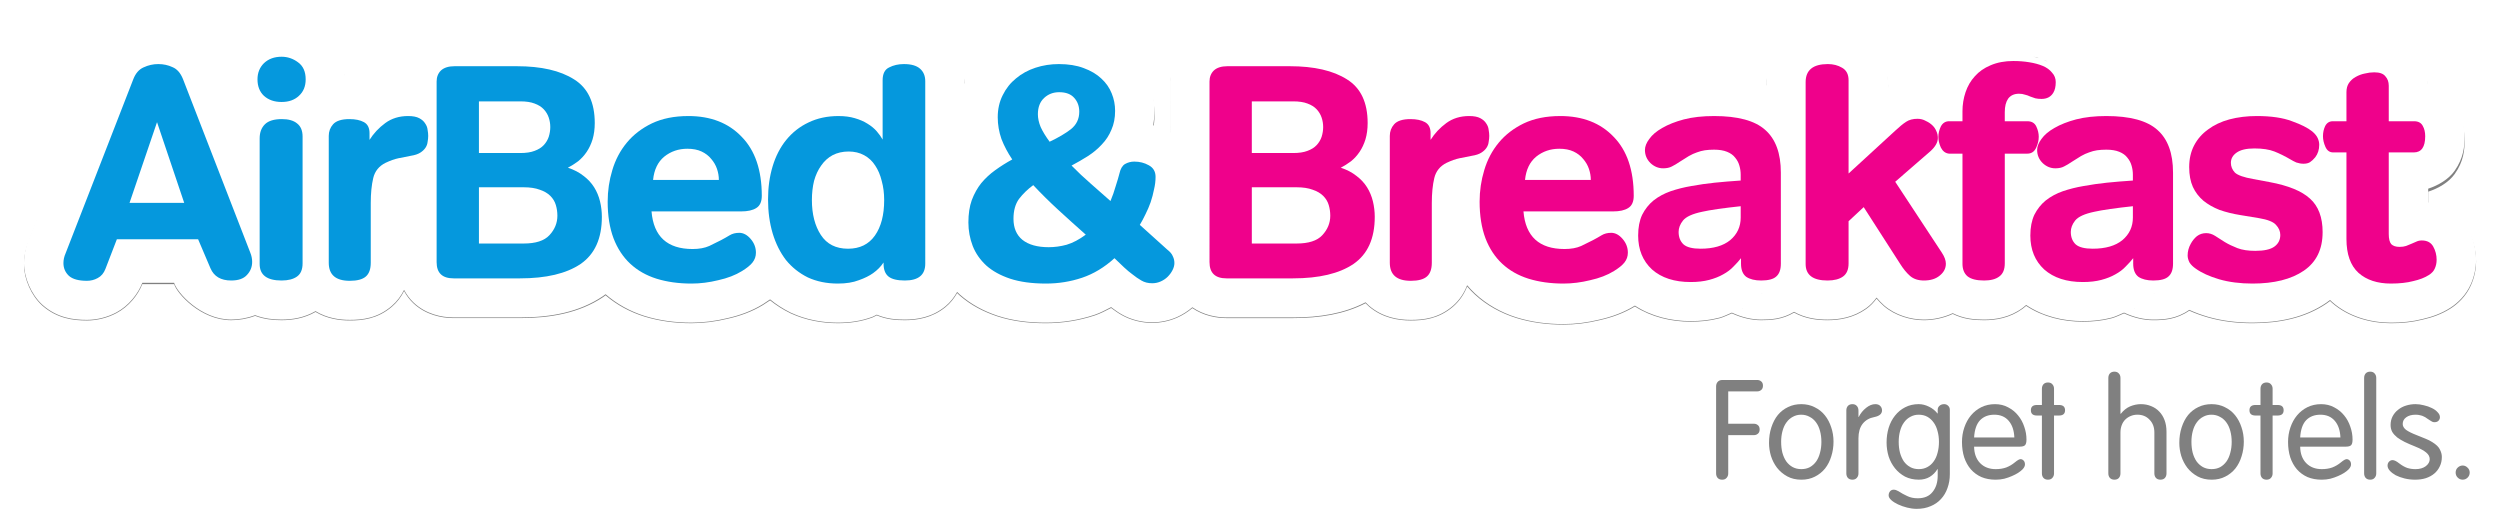
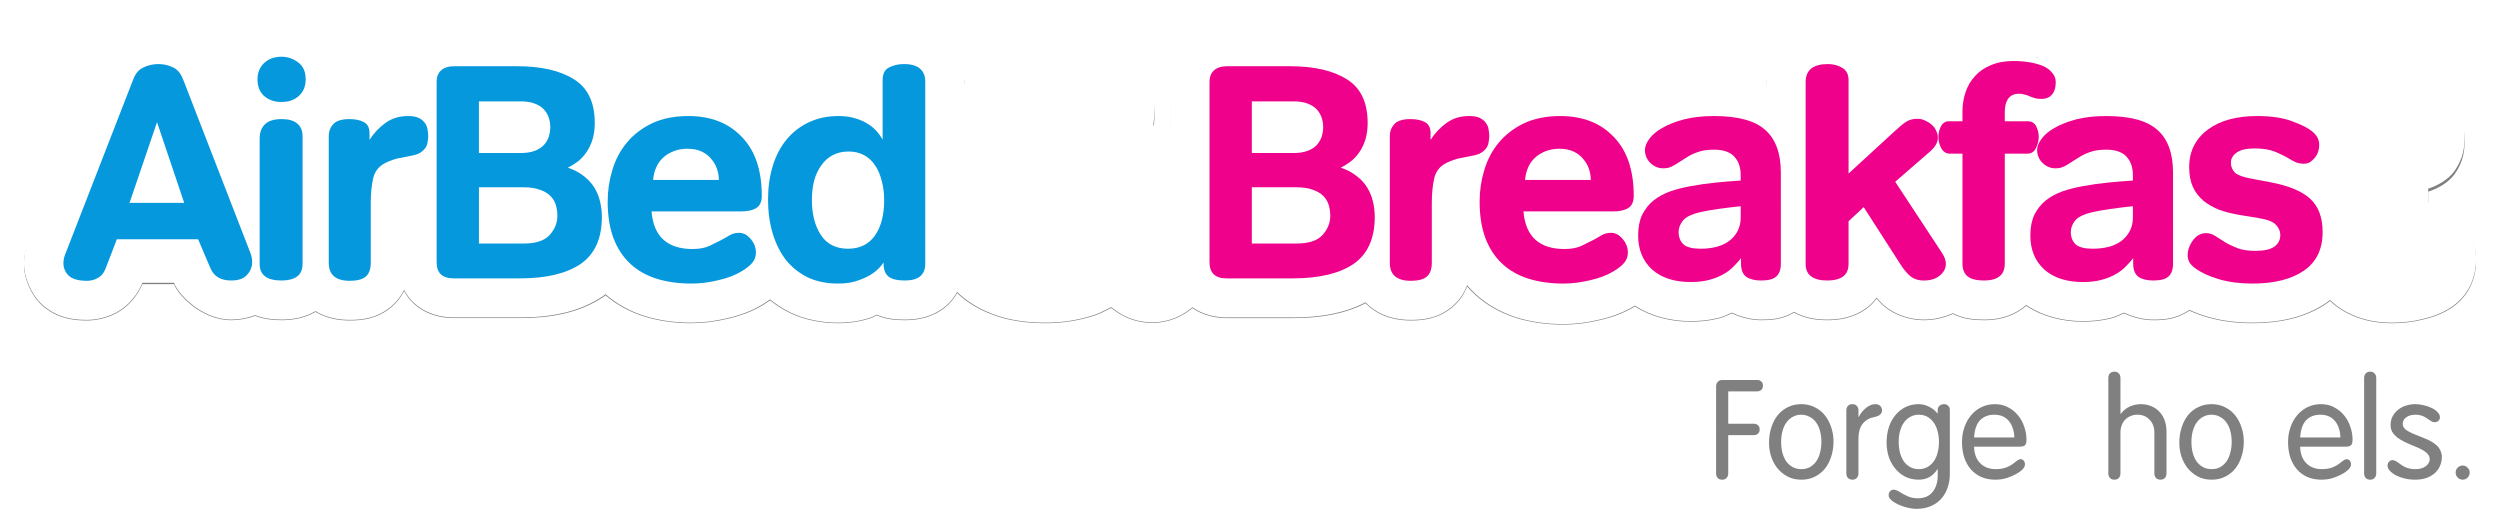
<svg xmlns="http://www.w3.org/2000/svg" xmlns:ns1="http://sodipodi.sourceforge.net/DTD/sodipodi-0.dtd" xmlns:ns2="http://www.inkscape.org/namespaces/inkscape" version="1.1" id="svg1" width="1008.932" height="205.332" viewBox="0 0 1008.932 205.332" ns1:docname="AirBed &amp; Breakfast (2008) (No TM).svg" ns2:version="1.3.2 (091e20e, 2023-11-25, custom)">
  <defs id="defs1">
    <filter ns2:collect="always" style="color-interpolation-filters:sRGB" id="filter67" x="-0.01" y="-0.079" width="1.02" height="1.158">
      <feGaussianBlur ns2:collect="always" stdDeviation="2.172" id="feGaussianBlur67" />
    </filter>
  </defs>
  <ns1:namedview id="namedview1" pagecolor="#ffffff" bordercolor="#000000" borderopacity="0.25" ns2:showpageshadow="2" ns2:pageopacity="0.0" ns2:pagecheckerboard="0" ns2:deskcolor="#d1d1d1" ns2:zoom="0.66505954" ns2:cx="504.46611" ns2:cy="101.49467" ns2:window-width="1366" ns2:window-height="705" ns2:window-x="-8" ns2:window-y="-8" ns2:window-maximized="1" ns2:current-layer="svg1" />
  <g ns2:label="Image" id="g1" transform="matrix(1.857,0,0,1.871,1.508,-19.46)" style="stroke-width:0.537">
    <g id="g17" transform="matrix(1,0,0,0.982,0,1.277)" style="stroke:#ffffff;stroke-width:9.203">
      <g id="g65" style="stroke-width:9.203">
        <path id="path33-5" style="color:#000000;-inkscape-font-specification:Tondo;display:inline;fill:#808080;stroke:none;stroke-width:9.121;-inkscape-stroke:none;paint-order:stroke fill markers;filter:url(#filter67)" d="m 60.382,13.179 c -3.282,0 -7.123,1.251 -9.75,3.715 l -0.072,0.066 -0.07,0.07 c -1.727,1.697 -2.936,4.039 -3.52,6.402 l -0.035,-0.092 -0.021,-0.055 C 44.202,16.625 38.482,14.201 33.289,14.156 27.869,14.109 21.998,18.646 20.126,23.493 l 0.014,-0.039 L 5.441,60.98 5.588,60.63 C 4.854,62.278 4.4,64.184 4.4,66.116 c 0,3.121 1.564,6.732 3.895,8.895 l 0.094,0.088 0.098,0.086 c 3.163,2.762 6.657,3.184 9.59,3.184 2.16,0 4.472,-0.574 6.428,-1.627 2.667,-1.416 4.687,-3.989 5.611,-6.369 h 6.914 c 0.581,2.038 5.776,7.928 12.393,7.928 1.578,0 3.417,-0.271 5.211,-0.951 1.999,0.769 3.97,0.951 5.75,0.951 2.284,0 4.899,-0.386 7.377,-1.814 2.491,1.499 5.174,1.879 7.439,1.879 2.723,0 6.024,-0.33 9.139,-3.008 1.184,-1.018 2.047,-2.216 2.664,-3.463 0.52,0.964 1.18,1.892 2.045,2.711 2.672,2.53 6.114,3.232 8.723,3.232 h 14.43 c 6.741,0 12.875,-1.14 17.986,-4.561 l 0.035,-0.023 0.035,-0.023 c 0.184,-0.126 0.357,-0.264 0.535,-0.396 2.445,2.121 5.357,3.698 8.449,4.67 l 0.023,0.006 0.023,0.008 c 3.23,0.995 6.64,1.443 10.152,1.443 2.63,0 5.262,-0.341 7.844,-0.969 2.723,-0.608 5.336,-1.558 7.713,-3.018 0.527,-0.324 1.042,-0.666 1.553,-1.031 1.348,1.094 2.818,2.041 4.377,2.807 l 0.109,0.055 0.109,0.049 c 3.169,1.448 6.653,2.107 10.129,2.107 2.531,0 5.063,-0.33 7.566,-1.273 0.309,-0.11 0.586,-0.327 0.891,-0.447 2.176,0.929 4.25,1.061 6.109,1.061 2.668,0 5.916,-0.488 8.814,-2.861 1.061,-0.868 1.901,-1.946 2.547,-3.104 0.16,0.156 0.318,0.316 0.482,0.467 l 0.057,0.051 0.057,0.053 c 2.372,2.097 5.173,3.556 8.143,4.549 l 0.025,0.01 0.027,0.006 c 3.301,1.081 6.782,1.49 10.498,1.49 3.62,0 7.208,-0.567 10.611,-1.701 1.247,-0.416 2.397,-1.051 3.566,-1.645 0.712,0.528 1.418,1.059 2.211,1.51 2.101,1.222 4.539,1.768 6.701,1.768 1.815,0 3.753,-0.389 5.475,-1.17 1.125,-0.51 2.246,-1.205 3.268,-2.074 2.424,1.675 5.214,2.189 7.414,2.189 h 14.432 c 5.803,0 11.154,-0.848 15.791,-3.266 0.249,0.264 0.509,0.519 0.789,0.758 2.898,2.471 6.283,3.035 9.045,3.035 2.723,0 6.026,-0.33 9.141,-3.008 1.5,-1.289 2.485,-2.865 3.104,-4.467 0.538,0.63 1.111,1.233 1.723,1.799 2.546,2.358 5.66,4.085 8.975,5.127 l 0.023,0.006 0.023,0.008 c 3.23,0.995 6.64,1.443 10.152,1.443 2.63,0 5.262,-0.341 7.844,-0.969 2.723,-0.608 5.336,-1.558 7.713,-3.018 0.002,-0.001 0.004,-0.003 0.006,-0.004 3.577,2.328 7.908,3.348 12.115,3.348 2.11,0 4.188,-0.204 6.258,-0.752 0.926,-0.245 1.8,-0.716 2.699,-1.078 2.156,1.001 4.361,1.5 6.346,1.5 2.098,0 4.599,-0.117 7.17,-1.666 2.514,1.386 5.045,1.666 7.279,1.666 2.594,0 5.618,-0.494 8.379,-2.453 0.903,-0.64 1.642,-1.433 2.273,-2.289 0.499,0.562 0.995,1.125 1.594,1.645 2.512,2.178 5.912,3.098 8.697,3.098 1.968,0 4.194,-0.413 6.262,-1.379 2.378,1.191 4.733,1.379 6.811,1.379 2.556,0 5.585,-0.472 8.375,-2.516 0.273,-0.198 0.528,-0.411 0.775,-0.633 3.614,2.421 8.029,3.479 12.314,3.479 2.11,0 4.188,-0.204 6.258,-0.752 0.926,-0.245 1.8,-0.716 2.699,-1.078 2.156,1.001 4.361,1.5 6.346,1.5 2.277,0 5.03,-0.139 7.83,-2.096 1.294,0.591 2.641,1.073 4.039,1.482 l 0.023,0.008 0.023,0.006 c 3.07,0.88 6.299,1.26 9.65,1.26 5.842,0 11.383,-1.129 16.006,-4.256 0.295,-0.199 0.579,-0.41 0.859,-0.629 0.118,0.114 0.231,0.231 0.354,0.342 l 0.045,0.041 0.045,0.039 c 3.535,3.117 8.304,4.463 12.773,4.463 2.367,0 4.63,-0.212 6.881,-0.783 2.052,-0.468 4.083,-1.175 6.029,-2.414 1.661,-1.053 3.441,-2.768 4.471,-5.111 0.771,-1.716 1.131,-3.563 1.131,-5.26 0,-2.354 -0.64,-4.822 -1.801,-6.896 -1.628,-2.908 -5.42,-4.963 -8.604,-5.469 v -2.965 c 2.206,-0.715 4.452,-2.036 5.754,-3.869 1.95,-2.744 2.166,-5.3 2.166,-7.445 0,-1.963 -0.441,-4.212 -1.617,-6.293 -1.251,-2.219 -3.844,-3.903 -6.332,-4.746 -0.037,-2.355 -0.971,-5.228 -2.814,-7.332 -2.632,-3.06 -6.39,-3.836 -8.887,-3.836 -1.351,0 -2.663,0.192 -3.922,0.484 -1.514,0.316 -2.971,0.861 -4.273,1.582 -1.759,0.955 -3.289,2.35 -4.359,3.869 l -0.043,0.062 -0.041,0.061 c -1.121,1.653 -1.662,3.484 -1.855,5.172 -0.114,-0.042 -0.221,-0.086 -0.336,-0.127 -3.379,-1.273 -6.882,-1.674 -10.689,-1.674 -2.803,0 -5.552,0.317 -8.195,1.014 l -0.027,0.008 -0.025,0.006 c -2.656,0.718 -5.211,1.881 -7.453,3.535 -0.157,0.113 -0.309,0.234 -0.463,0.352 -4.624,-3.935 -10.398,-4.912 -16.545,-4.912 -0.838,0 -1.661,0.025 -2.475,0.07 -0.257,-2.309 -1.339,-4.769 -2.885,-6.506 -1.45,-1.685 -3.287,-2.961 -5.123,-3.721 -1.613,-0.667 -3.249,-1.08 -4.908,-1.342 -1.577,-0.256 -3.178,-0.373 -4.797,-0.373 -2.813,0 -5.67,0.473 -8.348,1.613 -2.394,0.997 -4.664,2.529 -6.449,4.523 -1.688,1.846 -2.964,4.051 -3.744,6.352 -0.024,0.069 -0.037,0.141 -0.059,0.211 -0.764,-0.152 -1.526,-0.234 -2.26,-0.234 -2.016,0 -4.305,0.564 -6.391,1.697 V 26.679 c 0,-3.285 -2.184,-7.961 -5.666,-9.963 -2.283,-1.322 -4.956,-1.955 -7.408,-1.955 -2.783,0 -6.089,0.487 -9.062,2.881 -2.974,2.394 -4.348,6.422 -4.348,9.432 v 0.684 c -3.469,-1.371 -7.31,-1.785 -11.309,-1.785 -3.068,0 -5.968,0.284 -8.752,1 l -0.025,0.006 -0.025,0.006 c -2.396,0.632 -4.654,1.485 -6.764,2.693 -0.81,0.457 -1.607,0.978 -2.371,1.57 -4.139,-3.462 -8.807,-5.246 -15.586,-5.275 -6.694,-0.029 -10.979,2.392 -11.42,2.65 -0.598,-0.471 -1.211,-0.866 -1.807,-1.182 -2.441,-1.291 -4.585,-1.469 -6.484,-1.469 -2.415,0 -4.864,0.705 -7.17,1.74 -1.924,-0.717 -3.828,-1.082 -5.582,-1.082 -0.855,0 -1.794,0.061 -2.766,0.209 -1.422,-3.022 -3.582,-5.687 -6.463,-7.471 -4.914,-3.082 -10.7,-4.146 -17.002,-4.146 h -13.558 c -2.678,-1e-6 -6.12,0.726 -8.807,3.189 l -0.109,0.1 -0.104,0.102 c -2.215,2.176 -3.451,5.577 -3.451,8.33 v 11 c -0.152,-0.097 -0.302,-0.195 -0.457,-0.279 -1.006,-0.555 -2.096,-0.956 -3.205,-1.262 0.167,-1.045 0.299,-2.094 0.299,-3.127 0,-2.331 -0.46,-4.704 -1.357,-6.887 -0.96,-2.377 -2.513,-4.549 -4.398,-6.258 -1.962,-1.818 -4.26,-3.094 -6.646,-3.969 -2.714,-1.013 -5.539,-1.4 -8.391,-1.4 -2.648,0 -5.299,0.399 -7.814,1.223 -2.53,0.829 -4.936,2.124 -7,3.834 -2.146,1.736 -3.89,3.954 -5.092,6.371 -0.205,0.405 -0.387,0.82 -0.559,1.238 v -0.551 c 0,-2.978 -1.438,-6.76 -4.041,-9.018 -2.95,-2.558 -6.374,-3.098 -9.166,-3.098 -2.312,0 -4.787,0.512 -7.02,1.621 -3.857,1.881 -5.901,6.516 -6.107,9.74 -0.367,-0.016 -0.737,-0.15 -1.104,-0.15 -3.515,0 -7.051,0.705 -10.238,2.227 -2.071,0.974 -3.982,2.279 -5.658,3.822 -4.453,-4.179 -9.359,-6.329 -16.816,-6.361 -7.06,-0.03 -11.59,2.74 -11.59,2.74 l -0.031,0.014 c -0.404,0.195 -0.804,0.401 -1.197,0.615 -1.323,-3.908 -3.785,-7.456 -7.346,-9.66 -4.914,-3.082 -10.7,-4.146 -17.002,-4.146 H 97.97 c -2.678,-10e-7 -6.12,0.726 -8.807,3.189 l -0.109,0.1 -0.104,0.102 c -2.017,1.982 -3.211,4.975 -3.41,7.574 -1.638,0.282 -3.265,0.824 -4.826,1.525 -1.924,-0.717 -3.828,-1.082 -5.582,-1.082 -0.304,0 -0.623,0.013 -0.945,0.027 9.9e-4,-0.058 0.008,-0.118 0.008,-0.176 0,-3.494 -1.785,-8.024 -5.182,-10.471 -2.394,-1.741 -5.586,-2.832 -8.631,-2.832 z m 380.717,8.377 1.152,0.334 c -0.136,-0.05 -0.237,-0.019 -0.371,-0.062 -0.265,-0.075 -0.516,-0.213 -0.781,-0.271 z m 2.27,0.789 c 0.008,0.002 0.005,6.7e-5 0.014,0.002 l 0.408,0.111 0.426,0.184 c -0.271,-0.133 -0.568,-0.182 -0.848,-0.297 z m -204.291,2.562 0.15,0.172 c -0.031,-0.036 -0.072,-0.057 -0.104,-0.092 -0.02,-0.023 -0.026,-0.057 -0.047,-0.08 z m -51.711,1.863 0.096,0.027 c -0.017,-0.005 -0.034,-0.003 -0.051,-0.008 -0.015,-0.004 -0.03,-0.015 -0.045,-0.02 z m 177.873,7.48 c -0.064,0.021 -0.11,0.058 -0.174,0.08 -0.062,0.023 -0.132,0.026 -0.193,0.049 z m 17.627,3.721 0.154,0.193 v 0.033 c -0.002,-0.002 -0.004,-0.004 -0.006,-0.006 -0.055,-0.068 -0.092,-0.154 -0.148,-0.221 z m -222.648,0.141 0.215,0.254 c -0.029,-0.036 -0.07,-0.06 -0.1,-0.096 -0.042,-0.049 -0.072,-0.11 -0.115,-0.158 z m 221.941,34.525 -0.221,0.225 c 0.06,-0.059 0.107,-0.125 0.166,-0.184 0.016,-0.017 0.038,-0.024 0.055,-0.041 z m 85.232,0 -0.221,0.225 c 0.06,-0.059 0.107,-0.125 0.166,-0.184 0.016,-0.017 0.038,-0.024 0.055,-0.041 z M 239.808,75.027 c 0.052,0.042 0.114,0.072 0.166,0.113 0.07,0.051 0.126,0.113 0.197,0.164 z m 138.148,0.82 -0.164,0.092 c 0.026,-0.014 0.048,-0.042 0.074,-0.057 0.029,-0.016 0.061,-0.019 0.09,-0.035 z m 85.232,0 -0.164,0.092 c 0.026,-0.014 0.048,-0.042 0.074,-0.057 0.029,-0.016 0.061,-0.019 0.09,-0.035 z" ns1:nodetypes="cccccccsccccscccscccscscsscssscccccccscsccccsccsscccccccssccsscsscssscscccscscsscscsscsscsccsscsccccssccccscccssccsscccsccccsccscccccsccscsccscscscssscscccccscsscsccsscccscccscccsscccscsccsccsccccsscccccscscsccccccccccccccccccccccccccccccccccccccccccccccccccccccsccccsc" transform="translate(0,1.323)" />
        <path id="path33" style="color:#000000;-inkscape-font-specification:Tondo;fill:#ffffff;stroke:none;stroke-width:9.203;-inkscape-stroke:none;paint-order:stroke fill markers" d="m 60.383,13.179 c -3.282,0 -7.123,1.273 -9.75,3.782 l -0.072,0.068 -0.07,0.072 c -1.727,1.728 -2.936,4.112 -3.52,6.519 l -0.035,-0.093 -0.021,-0.056 c -2.712,-6.783 -8.432,-9.251 -13.625,-9.297 -5.42,-0.048 -11.291,4.572 -13.162,9.508 l 0.014,-0.04 -14.699,38.207 0.146,-0.356 c -0.734,1.678 -1.188,3.619 -1.188,5.586 0,3.178 1.564,6.854 3.895,9.056 l 0.094,0.089 0.098,0.087 c 3.163,2.812 6.657,3.241 9.59,3.241 2.16,0 4.472,-0.585 6.428,-1.657 2.667,-1.442 4.687,-4.061 5.611,-6.485 H 37.029 c 0.581,2.075 5.776,8.072 12.393,8.072 1.578,0 3.417,-0.276 5.211,-0.968 1.999,0.783 3.97,0.968 5.75,0.968 2.284,0 4.899,-0.393 7.377,-1.847 2.491,1.526 5.174,1.913 7.439,1.913 2.723,0 6.024,-0.336 9.139,-3.062 1.184,-1.037 2.047,-2.256 2.664,-3.526 0.52,0.982 1.18,1.926 2.045,2.76 2.672,2.576 6.114,3.291 8.723,3.291 h 14.43 c 6.741,0 12.875,-1.161 17.986,-4.643 l 0.035,-0.024 0.035,-0.024 c 0.184,-0.128 0.357,-0.269 0.535,-0.404 2.445,2.16 5.357,3.765 8.449,4.755 l 0.023,0.006 0.023,0.008 c 3.23,1.014 6.64,1.47 10.152,1.47 2.63,0 5.262,-0.347 7.844,-0.986 2.723,-0.619 5.336,-1.586 7.713,-3.072 0.527,-0.33 1.042,-0.679 1.553,-1.05 1.348,1.114 2.818,2.078 4.377,2.858 l 0.109,0.056 0.109,0.05 c 3.169,1.475 6.653,2.146 10.129,2.146 2.531,0 5.063,-0.336 7.566,-1.297 0.309,-0.112 0.586,-0.333 0.891,-0.455 2.176,0.946 4.25,1.08 6.109,1.08 2.668,0 5.916,-0.497 8.814,-2.913 1.061,-0.884 1.901,-1.982 2.547,-3.16 0.16,0.159 0.318,0.322 0.482,0.475 l 0.057,0.052 0.057,0.054 c 2.372,2.135 5.173,3.62 8.143,4.631 l 0.025,0.01 0.027,0.006 c 3.301,1.101 6.782,1.517 10.498,1.517 3.62,0 7.208,-0.577 10.611,-1.732 1.247,-0.423 2.397,-1.07 3.566,-1.674 0.712,0.538 1.418,1.078 2.211,1.537 2.101,1.244 4.539,1.8 6.701,1.8 1.815,0 3.753,-0.396 5.475,-1.191 1.125,-0.52 2.246,-1.227 3.268,-2.112 2.424,1.706 5.214,2.229 7.414,2.229 h 14.432 c 5.803,0 11.154,-0.864 15.791,-3.325 0.249,0.268 0.509,0.528 0.789,0.772 2.898,2.516 6.283,3.09 9.045,3.09 2.723,0 6.026,-0.336 9.141,-3.062 1.5,-1.313 2.485,-2.917 3.104,-4.548 0.538,0.641 1.111,1.255 1.723,1.832 2.546,2.401 5.66,4.159 8.975,5.22 l 0.023,0.006 0.023,0.008 c 3.23,1.014 6.64,1.47 10.152,1.47 2.63,0 5.262,-0.347 7.844,-0.986 2.723,-0.619 5.336,-1.586 7.713,-3.072 0.002,-0.001 0.004,-0.003 0.006,-0.004 3.577,2.37 7.908,3.408 12.115,3.408 2.11,0 4.188,-0.208 6.258,-0.766 0.926,-0.25 1.8,-0.729 2.699,-1.098 2.156,1.019 4.361,1.527 6.346,1.527 2.098,0 4.599,-0.12 7.17,-1.696 2.514,1.411 5.045,1.696 7.279,1.696 2.594,0 5.618,-0.503 8.379,-2.498 0.903,-0.652 1.642,-1.459 2.273,-2.331 0.499,0.572 0.995,1.146 1.594,1.674 2.512,2.217 5.912,3.154 8.697,3.154 1.968,0 4.194,-0.421 6.262,-1.404 2.378,1.213 4.733,1.404 6.811,1.404 2.556,0 5.585,-0.48 8.375,-2.561 0.273,-0.201 0.528,-0.419 0.775,-0.644 3.614,2.465 8.029,3.542 12.314,3.542 2.11,0 4.188,-0.208 6.258,-0.766 0.926,-0.25 1.8,-0.729 2.699,-1.098 2.156,1.019 4.361,1.527 6.346,1.527 2.277,0 5.03,-0.141 7.83,-2.134 1.294,0.602 2.641,1.093 4.039,1.509 l 0.023,0.008 0.023,0.006 c 3.07,0.896 6.299,1.283 9.65,1.283 5.842,0 11.383,-1.149 16.006,-4.333 0.295,-0.203 0.579,-0.417 0.859,-0.64 0.118,0.116 0.231,0.235 0.354,0.348 l 0.045,0.042 0.045,0.04 c 3.535,3.173 8.304,4.544 12.773,4.544 2.367,0 4.63,-0.215 6.881,-0.797 2.052,-0.477 4.083,-1.196 6.029,-2.458 1.661,-1.072 3.441,-2.818 4.471,-5.204 0.771,-1.747 1.131,-3.627 1.131,-5.355 0,-2.397 -0.64,-4.91 -1.801,-7.022 -1.628,-2.961 -5.42,-5.053 -8.604,-5.568 v -3.019 c 2.206,-0.728 4.452,-2.073 5.754,-3.939 1.95,-2.794 2.166,-5.396 2.166,-7.581 0,-1.999 -0.441,-4.288 -1.617,-6.407 -1.251,-2.259 -3.844,-3.974 -6.332,-4.832 -0.037,-2.398 -0.971,-5.323 -2.814,-7.465 -2.632,-3.116 -6.39,-3.906 -8.887,-3.906 -1.351,0 -2.663,0.196 -3.922,0.493 -1.514,0.322 -2.971,0.877 -4.273,1.611 -1.759,0.972 -3.289,2.393 -4.359,3.939 l -0.043,0.064 -0.041,0.062 c -1.121,1.683 -1.662,3.547 -1.855,5.266 -0.114,-0.042 -0.221,-0.087 -0.336,-0.129 -3.379,-1.296 -6.882,-1.704 -10.689,-1.704 -2.803,0 -5.552,0.323 -8.195,1.032 l -0.027,0.008 -0.025,0.006 c -2.656,0.731 -5.211,1.916 -7.453,3.599 -0.157,0.115 -0.309,0.238 -0.463,0.358 -4.624,-4.006 -10.398,-5.001 -16.545,-5.001 -0.838,0 -1.661,0.025 -2.475,0.072 -0.257,-2.351 -1.339,-4.856 -2.885,-6.624 -1.45,-1.716 -3.287,-3.015 -5.123,-3.788 -1.613,-0.68 -3.249,-1.1 -4.908,-1.366 -1.577,-0.261 -3.178,-0.38 -4.797,-0.38 -2.813,0 -5.67,0.481 -8.348,1.643 -2.394,1.015 -4.664,2.575 -6.449,4.606 -1.688,1.879 -2.964,4.125 -3.744,6.467 -0.024,0.071 -0.037,0.144 -0.059,0.215 -0.764,-0.155 -1.526,-0.239 -2.26,-0.239 -2.016,0 -4.305,0.575 -6.391,1.728 v -1.613 c 0,-3.345 -2.184,-8.105 -5.666,-10.144 -2.283,-1.346 -4.956,-1.991 -7.408,-1.991 -2.783,0 -6.089,0.496 -9.062,2.933 -2.974,2.438 -4.348,6.539 -4.348,9.603 v 0.696 c -3.469,-1.396 -7.31,-1.818 -11.309,-1.818 -3.068,0 -5.968,0.289 -8.752,1.018 l -0.025,0.006 -0.025,0.006 c -2.396,0.643 -4.654,1.512 -6.764,2.742 -0.81,0.465 -1.607,0.996 -2.371,1.599 -4.139,-3.525 -8.807,-5.342 -15.586,-5.371 -6.694,-0.029 -10.979,2.435 -11.42,2.699 -0.598,-0.48 -1.211,-0.882 -1.807,-1.203 -2.441,-1.315 -4.585,-1.495 -6.484,-1.495 -2.415,0 -4.864,0.717 -7.17,1.772 -1.924,-0.73 -3.828,-1.102 -5.582,-1.102 -0.855,0 -1.794,0.062 -2.766,0.213 -1.422,-3.076 -3.582,-5.79 -6.463,-7.606 -4.914,-3.138 -10.7,-4.222 -17.002,-4.222 h -13.558 c -2.678,-10e-7 -6.12,0.739 -8.807,3.247 l -0.109,0.101 -0.104,0.103 c -2.215,2.215 -3.451,5.678 -3.451,8.481 V 38.393 c -0.152,-0.099 -0.302,-0.198 -0.457,-0.284 -1.006,-0.565 -2.096,-0.974 -3.205,-1.285 0.167,-1.064 0.299,-2.132 0.299,-3.184 0,-2.373 -0.46,-4.789 -1.357,-7.012 -0.96,-2.42 -2.513,-4.631 -4.398,-6.372 -1.962,-1.851 -4.26,-3.15 -6.646,-4.041 -2.714,-1.031 -5.539,-1.426 -8.391,-1.426 -2.648,0 -5.299,0.406 -7.814,1.245 -2.53,0.844 -4.936,2.163 -7,3.904 -2.146,1.767 -3.89,4.026 -5.092,6.487 -0.205,0.413 -0.387,0.835 -0.559,1.261 v -0.561 c 0,-3.032 -1.438,-6.883 -4.041,-9.181 -2.95,-2.604 -6.374,-3.154 -9.166,-3.154 -2.312,0 -4.787,0.521 -7.02,1.651 -3.857,1.915 -5.901,6.634 -6.107,9.917 -0.367,-0.016 -0.737,-0.153 -1.104,-0.153 -3.515,0 -7.051,0.717 -10.238,2.267 -2.071,0.992 -3.982,2.32 -5.658,3.892 -4.453,-4.255 -9.359,-6.444 -16.816,-6.477 -7.06,-0.031 -11.59,2.79 -11.59,2.79 l -0.031,0.014 c -0.404,0.198 -0.804,0.408 -1.197,0.626 -1.323,-3.979 -3.785,-7.591 -7.346,-9.836 -4.914,-3.138 -10.7,-4.222 -17.002,-4.222 H 97.971 c -2.678,-10e-7 -6.12,0.739 -8.807,3.247 l -0.109,0.101 -0.104,0.103 c -2.017,2.018 -3.211,5.065 -3.41,7.712 -1.638,0.287 -3.265,0.839 -4.826,1.553 -1.924,-0.73 -3.828,-1.102 -5.582,-1.102 -0.304,0 -0.623,0.013 -0.945,0.028 9.91e-4,-0.059 0.008,-0.12 0.008,-0.179 0,-3.557 -1.785,-8.17 -5.182,-10.661 -2.394,-1.772 -5.586,-2.883 -8.631,-2.883 z m 380.717,8.529 1.152,0.34 c -0.136,-0.051 -0.237,-0.019 -0.371,-0.064 -0.265,-0.076 -0.516,-0.217 -0.781,-0.276 z m 2.27,0.803 c 0.008,0.002 0.005,6.9e-5 0.014,0.002 l 0.408,0.113 0.426,0.187 c -0.271,-0.136 -0.568,-0.186 -0.848,-0.302 z m -204.291,2.609 0.15,0.175 c -0.031,-0.036 -0.072,-0.058 -0.104,-0.093 -0.02,-0.023 -0.026,-0.058 -0.047,-0.082 z m -51.711,1.897 0.096,0.028 c -0.017,-0.005 -0.034,-0.003 -0.051,-0.008 -0.015,-0.004 -0.03,-0.015 -0.045,-0.02 z m 177.873,7.616 c -0.064,0.021 -0.11,0.059 -0.174,0.082 -0.062,0.023 -0.132,0.026 -0.193,0.05 z m 17.627,3.788 0.154,0.197 v 0.034 c -0.002,-0.002 -0.004,-0.004 -0.006,-0.006 -0.055,-0.07 -0.092,-0.157 -0.148,-0.225 z m -222.648,0.143 0.215,0.259 c -0.029,-0.037 -0.07,-0.061 -0.1,-0.097 -0.042,-0.05 -0.072,-0.112 -0.115,-0.161 z m 221.941,35.153 -0.221,0.229 c 0.06,-0.06 0.107,-0.127 0.166,-0.187 0.016,-0.017 0.038,-0.024 0.055,-0.042 z m 85.232,0 -0.221,0.229 c 0.06,-0.06 0.107,-0.127 0.166,-0.187 0.016,-0.017 0.038,-0.024 0.055,-0.042 z m -227.584,2.432 c 0.052,0.043 0.114,0.073 0.166,0.115 0.07,0.052 0.126,0.115 0.197,0.167 z m 138.148,0.835 -0.164,0.093 c 0.026,-0.014 0.048,-0.043 0.074,-0.058 0.029,-0.017 0.061,-0.019 0.09,-0.036 z m 85.232,0 -0.164,0.093 c 0.026,-0.014 0.048,-0.043 0.074,-0.058 0.029,-0.017 0.061,-0.019 0.09,-0.036 z" ns1:nodetypes="cccccccsccccscccscccscscsscssscccccccscsccccsccsscccccccssccsscsscssscscccscscsscscsscsscsccsscsccccssccccscccssccsscccsccccsccscccccsccscsccscscscssscscccccscsscsccsscccscccscccsscccscsccsccsccccsscccccscscsccccccccccccccccccccccccccccccccccccccccccccccccccccccsccccsc" />
      </g>
      <g id="g64" style="stroke-width:9.203">
        <path style="color:#000000;-inkscape-font-specification:Tondo;fill:#0598dd;stroke:none;stroke-width:9.203;-inkscape-stroke:none;paint-order:stroke fill markers" d="m 24.587,61.841 -2.484,6.513 q -0.537,1.41 -1.678,2.014 -1.074,0.604 -2.349,0.604 -2.685,0 -3.893,-1.074 -1.208,-1.142 -1.208,-2.82 0,-1.074 0.47,-2.149 L 28.145,26.723 q 0.738,-1.947 2.215,-2.619 1.544,-0.739 3.222,-0.739 1.678,0 3.088,0.671 1.477,0.604 2.282,2.619 l 14.633,38.14 q 0.403,1.007 0.403,2.014 0,1.679 -1.141,2.887 -1.074,1.209 -3.423,1.209 -3.356,0 -4.497,-2.686 L 42.24,61.841 Z M 33.313,36.123 27.339,53.85 H 39.22 Z" id="path34" />
        <path style="color:#000000;-inkscape-font-specification:Tondo;fill:#0598dd;stroke:none;stroke-width:9.203;-inkscape-stroke:none;paint-order:stroke fill markers" d="m 60.383,70.906 q -4.766,0 -4.766,-3.626 V 39.682 q 0,-1.947 1.141,-3.089 1.141,-1.142 3.692,-1.142 2.148,0 3.289,0.94 1.208,0.94 1.208,2.887 v 27.866 q 0,2.014 -1.208,2.887 -1.208,0.873 -3.356,0.873 z m 0,-49.152 q 1.947,0 3.557,1.209 1.678,1.209 1.678,3.76 0,2.283 -1.477,3.626 -1.41,1.343 -3.759,1.343 -2.349,0 -3.826,-1.343 Q 55.147,29.006 55.147,26.723 q 0,-2.149 1.41,-3.559 1.477,-1.41 3.826,-1.41 z" id="path36" />
        <path style="color:#000000;-inkscape-font-specification:Tondo;fill:#0598dd;stroke:none;stroke-width:9.203;-inkscape-stroke:none;paint-order:stroke fill markers" d="m 87.885,34.78 q 1.544,0 2.416,0.47 0.873,0.47 1.275,1.142 0.47,0.671 0.537,1.41 0.134,0.739 0.134,1.343 0,0.604 -0.134,1.343 -0.067,0.671 -0.47,1.276 -0.403,0.604 -1.141,1.074 -0.738,0.47 -2.014,0.671 -1.342,0.269 -2.685,0.537 -1.275,0.269 -2.819,1.007 -2.148,1.074 -2.685,3.357 -0.537,2.283 -0.537,5.506 v 13.094 q 0,2.082 -1.074,3.022 -1.074,0.94 -3.49,0.94 -4.564,0 -4.564,-3.962 V 39.145 q 0,-1.477 0.94,-2.552 1.007,-1.142 3.557,-1.142 1.947,0 3.155,0.671 1.208,0.671 1.208,2.417 v 1.477 q 1.342,-2.149 3.423,-3.693 2.081,-1.544 4.967,-1.544 z" id="path38" />
        <path style="color:#000000;-inkscape-font-specification:Tondo;fill:#0598dd;stroke:none;stroke-width:9.203;-inkscape-stroke:none;paint-order:stroke fill markers" d="m 129.988,56.939 q 0,7.118 -4.631,10.341 -4.631,3.156 -13.156,3.156 H 97.769 q -3.692,0 -3.692,-3.559 V 27.193 q 0,-1.477 0.94,-2.417 1.007,-0.94 2.953,-0.94 h 13.559 q 7.92,0 12.418,2.887 4.497,2.82 4.497,9.602 0,1.947 -0.47,3.559 -0.47,1.544 -1.275,2.753 -0.805,1.209 -1.879,2.082 -1.074,0.806 -2.215,1.41 2.014,0.671 3.423,1.813 1.41,1.074 2.282,2.484 0.873,1.41 1.275,3.089 0.403,1.679 0.403,3.425 z M 118.778,37.198 q 0,-1.074 -0.336,-2.082 -0.336,-1.007 -1.074,-1.813 -0.738,-0.806 -2.014,-1.276 -1.208,-0.47 -3.088,-0.47 h -8.994 v 11.348 h 8.994 q 1.879,0 3.088,-0.47 1.275,-0.47 2.014,-1.276 0.738,-0.806 1.074,-1.813 0.336,-1.074 0.336,-2.149 z m 1.544,19.473 q 0,-1.209 -0.336,-2.35 -0.336,-1.142 -1.208,-2.014 -0.873,-0.873 -2.282,-1.343 -1.41,-0.537 -3.49,-0.537 h -9.733 V 62.781 h 9.733 q 3.893,0 5.571,-1.813 1.745,-1.88 1.745,-4.297 z" id="path40" />
        <path style="color:#000000;-inkscape-font-specification:Tondo;fill:#0598dd;stroke:none;stroke-width:9.203;-inkscape-stroke:none;paint-order:stroke fill markers" d="m 148.769,34.78 q 7.316,0 11.612,4.566 4.363,4.499 4.363,12.959 0,1.947 -1.208,2.686 -1.141,0.739 -3.289,0.739 H 140.781 q 0.671,8.259 8.927,8.259 2.148,0 3.625,-0.671 1.477,-0.739 2.551,-1.276 1.007,-0.537 1.879,-1.074 0.873,-0.537 2.081,-0.537 1.342,0 2.484,1.343 1.141,1.343 1.141,3.022 0,1.209 -0.738,2.149 -0.671,0.873 -2.282,1.88 -2.148,1.343 -5.168,2.014 -2.953,0.739 -5.84,0.739 -4.162,0 -7.585,-1.074 -3.356,-1.074 -5.705,-3.29 -2.349,-2.216 -3.625,-5.573 -1.275,-3.425 -1.275,-8.058 0,-3.559 1.007,-6.916 1.007,-3.425 3.155,-6.043 2.148,-2.619 5.437,-4.23 3.356,-1.612 7.92,-1.612 z m 6.645,14.034 q 0,-1.209 -0.403,-2.417 -0.403,-1.209 -1.275,-2.216 -0.805,-1.007 -2.081,-1.612 -1.275,-0.604 -3.088,-0.604 -2.886,0 -5.034,1.746 -2.081,1.746 -2.416,5.103 z" id="path42" />
        <path style="color:#000000;-inkscape-font-specification:Tondo;fill:#0598dd;stroke:none;stroke-width:9.203;-inkscape-stroke:none;paint-order:stroke fill markers" d="m 200.269,67.212 q 0,3.693 -4.43,3.693 -2.484,0 -3.558,-0.873 -1.074,-0.873 -1.074,-2.82 V 66.944 q -0.873,1.343 -2.282,2.35 -1.208,0.873 -3.088,1.544 -1.879,0.739 -4.564,0.739 -3.625,0 -6.511,-1.343 -2.819,-1.41 -4.766,-3.827 -1.879,-2.484 -2.886,-5.842 -1.007,-3.425 -1.007,-7.453 0,-3.962 1.007,-7.319 1.007,-3.357 2.953,-5.775 2.014,-2.484 4.833,-3.827 2.886,-1.41 6.511,-1.41 2.014,0 3.557,0.47 1.611,0.47 2.752,1.209 1.208,0.739 2.014,1.679 0.805,0.94 1.275,1.813 V 26.924 q 0,-2.149 1.41,-2.82 1.41,-0.739 3.222,-0.739 2.349,0 3.49,1.007 1.141,1.007 1.141,2.753 z M 175.635,53.246 q 0,4.633 1.947,7.655 1.947,3.022 5.907,3.022 3.826,0 5.84,-2.887 2.014,-2.887 2.014,-7.789 0,-2.283 -0.537,-4.23 -0.47,-1.947 -1.41,-3.357 -0.94,-1.477 -2.416,-2.283 -1.477,-0.806 -3.356,-0.806 -1.947,0 -3.49,0.806 -1.477,0.806 -2.484,2.283 -1.007,1.41 -1.544,3.357 -0.47,1.947 -0.47,4.23 z" id="path44" />
-         <path style="color:#000000;-inkscape-font-specification:Tondo;fill:#0598dd;stroke:none;stroke-width:9.203;-inkscape-stroke:none;paint-order:stroke fill markers" d="m 252.87,64.124 q 0.94,0.739 1.208,1.477 0.336,0.671 0.336,1.477 0,0.739 -0.403,1.544 -0.403,0.806 -1.074,1.477 -0.604,0.604 -1.477,1.007 -0.873,0.403 -1.879,0.403 -1.342,0 -2.349,-0.604 -0.94,-0.537 -2.014,-1.41 -0.738,-0.537 -1.745,-1.477 -0.94,-0.94 -2.081,-2.014 -3.289,3.022 -7.048,4.297 -3.759,1.276 -7.853,1.276 -4.564,0 -7.786,-1.074 -3.155,-1.074 -5.168,-2.887 -2.014,-1.88 -2.953,-4.297 -0.94,-2.484 -0.94,-5.17 0,-2.82 0.738,-4.902 0.805,-2.149 2.081,-3.76 1.342,-1.612 3.021,-2.82 1.745,-1.276 3.692,-2.35 -1.477,-2.216 -2.349,-4.499 -0.805,-2.35 -0.805,-4.767 0,-2.686 1.074,-4.835 1.074,-2.216 2.886,-3.693 1.812,-1.544 4.229,-2.35 2.416,-0.806 5.101,-0.806 3.088,0 5.37,0.873 2.349,0.873 3.826,2.283 1.544,1.41 2.282,3.29 0.738,1.813 0.738,3.827 0,2.35 -0.805,4.163 -0.738,1.813 -2.081,3.223 -1.275,1.41 -3.021,2.552 -1.678,1.074 -3.557,2.082 2.014,2.082 4.162,3.962 2.148,1.88 4.296,3.827 0.671,-1.612 1.141,-3.29 0.537,-1.679 0.805,-2.753 0.336,-1.544 1.208,-2.082 0.94,-0.537 2.014,-0.537 1.745,0 3.155,0.806 1.477,0.806 1.477,2.552 0,1.343 -0.336,2.753 -0.269,1.41 -0.738,2.82 -0.47,1.343 -1.141,2.686 -0.604,1.276 -1.208,2.283 z m -17.72,-3.29 q -3.222,-2.887 -6.041,-5.506 -2.819,-2.619 -5.37,-5.372 -1.812,1.343 -3.088,3.022 -1.208,1.679 -1.208,4.365 0,3.022 1.947,4.633 2.014,1.612 5.705,1.612 1.947,0 3.893,-0.537 2.014,-0.604 4.162,-2.216 z m -1.41,-26.993 q 0,-1.813 -1.074,-3.022 -1.074,-1.276 -3.289,-1.276 -1.947,0 -3.289,1.276 -1.342,1.276 -1.342,3.559 0,1.343 0.604,2.82 0.671,1.477 1.947,3.223 2.819,-1.343 4.631,-2.753 1.812,-1.477 1.812,-3.827 z" id="path46" />
        <path style="color:#000000;-inkscape-font-specification:Tondo;fill:#ef018b;stroke:none;stroke-width:9.203;-inkscape-stroke:none;paint-order:stroke fill markers" d="m 297.955,56.939 q 0,7.118 -4.631,10.341 -4.631,3.156 -13.156,3.156 h -14.431 q -3.692,0 -3.692,-3.559 V 27.193 q 0,-1.477 0.94,-2.417 1.007,-0.94 2.953,-0.94 h 13.559 q 7.92,0 12.418,2.887 4.497,2.82 4.497,9.602 0,1.947 -0.47,3.559 -0.47,1.544 -1.275,2.753 -0.805,1.209 -1.879,2.082 -1.074,0.806 -2.215,1.41 2.014,0.671 3.423,1.813 1.41,1.074 2.282,2.484 0.873,1.41 1.275,3.089 0.403,1.679 0.403,3.425 z M 286.745,37.198 q 0,-1.074 -0.336,-2.082 -0.336,-1.007 -1.074,-1.813 -0.738,-0.806 -2.014,-1.276 -1.208,-0.47 -3.088,-0.47 h -8.994 v 11.348 h 8.994 q 1.879,0 3.088,-0.47 1.275,-0.47 2.014,-1.276 0.738,-0.806 1.074,-1.813 0.336,-1.074 0.336,-2.149 z m 1.544,19.473 q 0,-1.209 -0.336,-2.35 -0.336,-1.142 -1.208,-2.014 -0.873,-0.873 -2.282,-1.343 -1.41,-0.537 -3.49,-0.537 h -9.733 V 62.781 h 9.733 q 3.893,0 5.571,-1.813 1.745,-1.88 1.745,-4.297 z" id="path48" />
        <path style="color:#000000;-inkscape-font-specification:Tondo;fill:#ef018b;stroke:none;stroke-width:9.203;-inkscape-stroke:none;paint-order:stroke fill markers" d="m 318.479,34.78 q 1.544,0 2.416,0.47 0.873,0.47 1.275,1.142 0.47,0.671 0.537,1.41 0.134,0.739 0.134,1.343 0,0.604 -0.134,1.343 -0.067,0.671 -0.47,1.276 -0.403,0.604 -1.141,1.074 -0.738,0.47 -2.014,0.671 -1.342,0.269 -2.685,0.537 -1.275,0.269 -2.819,1.007 -2.148,1.074 -2.685,3.357 -0.537,2.283 -0.537,5.506 v 13.094 q 0,2.082 -1.074,3.022 -1.074,0.94 -3.49,0.94 -4.564,0 -4.564,-3.962 V 39.145 q 0,-1.477 0.94,-2.552 1.007,-1.142 3.557,-1.142 1.947,0 3.155,0.671 1.208,0.671 1.208,2.417 v 1.477 q 1.342,-2.149 3.423,-3.693 2.081,-1.544 4.967,-1.544 z" id="path50" />
        <path style="color:#000000;-inkscape-font-specification:Tondo;fill:#ef018b;stroke:none;stroke-width:9.203;-inkscape-stroke:none;paint-order:stroke fill markers" d="m 338.264,34.78 q 7.316,0 11.612,4.566 4.363,4.499 4.363,12.959 0,1.947 -1.208,2.686 -1.141,0.739 -3.289,0.739 h -19.466 q 0.671,8.259 8.927,8.259 2.148,0 3.625,-0.671 1.477,-0.739 2.551,-1.276 1.007,-0.537 1.879,-1.074 0.873,-0.537 2.081,-0.537 1.342,0 2.484,1.343 1.141,1.343 1.141,3.022 0,1.209 -0.738,2.149 -0.671,0.873 -2.282,1.88 -2.148,1.343 -5.168,2.014 -2.953,0.739 -5.84,0.739 -4.162,0 -7.585,-1.074 -3.356,-1.074 -5.705,-3.29 -2.349,-2.216 -3.625,-5.573 -1.275,-3.425 -1.275,-8.058 0,-3.559 1.007,-6.916 1.007,-3.425 3.155,-6.043 2.148,-2.619 5.437,-4.23 3.356,-1.612 7.92,-1.612 z m 6.645,14.034 q 0,-1.209 -0.403,-2.417 -0.403,-1.209 -1.275,-2.216 -0.805,-1.007 -2.081,-1.612 -1.275,-0.604 -3.088,-0.604 -2.886,0 -5.034,1.746 -2.081,1.746 -2.416,5.103 z" id="path52" />
        <path style="color:#000000;-inkscape-font-specification:Tondo;fill:#ef018b;stroke:none;stroke-width:9.203;-inkscape-stroke:none;paint-order:stroke fill markers" d="m 386.211,67.212 q 0,1.947 -1.007,2.82 -0.94,0.873 -3.289,0.873 -2.014,0 -3.222,-0.806 -1.141,-0.873 -1.141,-2.887 v -1.209 q -0.738,0.94 -1.678,1.88 -0.873,0.94 -2.215,1.679 -1.275,0.739 -3.021,1.209 -1.745,0.47 -4.027,0.47 -5.303,0 -8.39,-2.753 Q 355.2,65.668 355.2,61.035 q 0,-2.686 0.873,-4.566 0.94,-1.88 2.484,-3.156 1.611,-1.276 3.692,-2.014 2.148,-0.739 4.497,-1.142 2.551,-0.47 5.101,-0.739 2.618,-0.269 5.638,-0.47 v -1.276 q 0,-1.007 -0.268,-1.947 -0.268,-1.007 -0.94,-1.813 -0.604,-0.806 -1.745,-1.276 -1.141,-0.47 -2.819,-0.47 -1.074,0 -2.014,0.134 -0.873,0.134 -1.745,0.47 -0.805,0.269 -1.745,0.806 -0.873,0.537 -2.014,1.276 -0.873,0.604 -1.678,1.007 -0.738,0.403 -1.879,0.403 -1.544,0 -2.752,-1.142 -1.208,-1.209 -1.208,-2.887 0,-1.141 0.94,-2.417 0.94,-1.343 2.819,-2.417 1.947,-1.142 4.699,-1.88 2.819,-0.739 6.578,-0.739 7.719,0 11.075,3.022 3.423,3.022 3.423,9.401 z m -8.726,-12.624 q -2.551,0.269 -4.9,0.604 -2.282,0.336 -3.423,0.604 -3.222,0.671 -4.229,1.947 -0.94,1.209 -0.94,2.484 0,1.746 1.074,2.753 1.074,0.94 3.692,0.94 4.162,0 6.444,-1.88 2.282,-1.947 2.282,-4.969 z" id="path54" />
        <path style="color:#000000;-inkscape-font-specification:Tondo;fill:#ef018b;stroke:none;stroke-width:9.203;-inkscape-stroke:none;paint-order:stroke fill markers" d="m 396.364,70.906 q -4.766,0 -4.766,-3.626 V 27.327 q 0,-3.962 4.833,-3.962 1.745,0 3.088,0.806 1.41,0.806 1.41,2.753 v 20.48 l 10.136,-9.401 q 1.342,-1.276 2.349,-1.947 1.007,-0.671 2.484,-0.671 1.007,0 1.812,0.47 0.873,0.403 1.477,1.007 0.537,0.537 0.805,1.209 0.336,0.671 0.336,1.544 0,1.41 -1.611,2.887 l -7.652,6.715 10.135,15.578 q 0.873,1.343 0.873,2.417 0,1.544 -1.342,2.619 -1.275,1.074 -3.423,1.074 -1.879,0 -3.021,-1.007 -1.141,-1.007 -2.215,-2.753 l -7.853,-12.355 -3.289,3.089 v 9.266 q 0,2.014 -1.208,2.887 -1.208,0.873 -3.356,0.873 z" id="path56" />
        <path style="color:#000000;-inkscape-font-specification:Tondo;fill:#ef018b;stroke:none;stroke-width:9.203;-inkscape-stroke:none;paint-order:stroke fill markers" d="m 436.756,22.694 q 1.812,0 3.423,0.269 1.678,0.269 2.953,0.806 1.275,0.537 2.014,1.477 0.805,0.873 0.805,2.082 0,1.477 -0.537,2.35 -0.805,1.343 -2.551,1.343 -0.738,0 -1.342,-0.134 -0.604,-0.201 -1.141,-0.403 -0.537,-0.269 -1.141,-0.403 -0.537,-0.201 -1.275,-0.201 -1.544,0 -2.349,1.074 -0.738,1.074 -0.738,2.954 v 2.014 h 4.9 q 1.41,0 1.947,1.142 0.537,1.141 0.537,2.283 0,1.209 -0.604,2.484 -0.604,1.209 -1.879,1.209 h -4.9 v 24.106 q 0,2.014 -1.208,2.887 -1.141,0.873 -3.289,0.873 -2.484,0 -3.625,-0.94 -1.074,-0.94 -1.074,-2.753 V 43.039 h -2.953 q -1.141,-0.134 -1.745,-1.343 -0.537,-1.209 -0.537,-2.35 0,-1.142 0.537,-2.283 0.604,-1.142 1.812,-1.142 h 2.886 v -2.149 q 0,-2.216 0.671,-4.23 0.671,-2.014 2.014,-3.492 1.342,-1.544 3.423,-2.417 2.148,-0.94 4.967,-0.94 z" id="path58" />
        <path style="color:#000000;-inkscape-font-specification:Tondo;fill:#ef018b;stroke:none;stroke-width:9.203;-inkscape-stroke:none;paint-order:stroke fill markers" d="m 471.443,67.212 q 0,1.947 -1.007,2.82 -0.94,0.873 -3.289,0.873 -2.014,0 -3.222,-0.806 -1.141,-0.873 -1.141,-2.887 v -1.209 q -0.738,0.94 -1.678,1.88 -0.873,0.94 -2.215,1.679 -1.275,0.739 -3.021,1.209 -1.745,0.47 -4.027,0.47 -5.303,0 -8.39,-2.753 -3.021,-2.82 -3.021,-7.453 0,-2.686 0.873,-4.566 0.94,-1.88 2.484,-3.156 1.611,-1.276 3.692,-2.014 2.148,-0.739 4.497,-1.142 2.551,-0.47 5.101,-0.739 2.618,-0.269 5.638,-0.47 v -1.276 q 0,-1.007 -0.268,-1.947 -0.268,-1.007 -0.94,-1.813 -0.604,-0.806 -1.745,-1.276 -1.141,-0.47 -2.819,-0.47 -1.074,0 -2.014,0.134 -0.873,0.134 -1.745,0.47 -0.805,0.269 -1.745,0.806 -0.873,0.537 -2.014,1.276 -0.873,0.604 -1.678,1.007 -0.738,0.403 -1.879,0.403 -1.544,0 -2.752,-1.142 -1.208,-1.209 -1.208,-2.887 0,-1.141 0.94,-2.417 0.94,-1.343 2.819,-2.417 1.947,-1.142 4.699,-1.88 2.819,-0.739 6.578,-0.739 7.719,0 11.075,3.022 3.423,3.022 3.423,9.401 z m -8.726,-12.624 q -2.551,0.269 -4.9,0.604 -2.282,0.336 -3.423,0.604 -3.222,0.671 -4.229,1.947 -0.94,1.209 -0.94,2.484 0,1.746 1.074,2.753 1.074,0.94 3.692,0.94 4.162,0 6.444,-1.88 2.282,-1.947 2.282,-4.969 z" id="path60" />
        <path style="color:#000000;-inkscape-font-specification:Tondo;fill:#ef018b;stroke:none;stroke-width:9.203;-inkscape-stroke:none;paint-order:stroke fill markers" d="m 503.949,60.296 q 0,5.64 -4.094,8.461 -4.094,2.82 -11.142,2.82 -4.027,0 -7.249,-0.94 -3.155,-0.94 -5.101,-2.35 -0.873,-0.604 -1.342,-1.343 -0.403,-0.806 -0.403,-1.544 0,-1.343 0.671,-2.552 0.537,-1.007 1.342,-1.679 0.873,-0.671 2.014,-0.671 1.007,0 1.947,0.604 0.94,0.604 2.081,1.343 1.208,0.739 2.752,1.343 1.544,0.604 3.893,0.604 2.886,0 4.162,-0.94 1.275,-0.94 1.275,-2.552 0,-1.209 -0.94,-2.216 -0.873,-1.007 -3.692,-1.477 l -4.027,-0.671 q -2.484,-0.403 -4.564,-1.142 -2.014,-0.806 -3.49,-2.014 -1.477,-1.276 -2.282,-3.022 -0.805,-1.813 -0.805,-4.365 0,-2.686 1.074,-4.767 1.074,-2.082 3.021,-3.492 1.947,-1.477 4.631,-2.216 2.752,-0.739 5.974,-0.739 4.699,0 7.652,1.142 2.953,1.074 4.363,2.216 0.873,0.739 1.208,1.477 0.336,0.739 0.336,1.477 0,1.612 -0.873,2.753 -0.537,0.671 -1.141,1.074 -0.537,0.336 -1.41,0.336 -0.738,0 -1.544,-0.269 -0.738,-0.336 -1.275,-0.671 -1.812,-1.074 -3.49,-1.746 -1.678,-0.671 -4.363,-0.671 -2.618,0 -3.893,0.94 -1.208,0.873 -1.208,2.216 0,1.209 0.873,2.149 0.94,0.873 3.96,1.41 l 3.558,0.671 q 6.108,1.142 8.793,3.626 2.752,2.484 2.752,7.386 z" id="path62" />
-         <path style="color:#000000;-inkscape-font-specification:Tondo;fill:#ef018b;stroke:none;stroke-width:9.203;-inkscape-stroke:none;paint-order:stroke fill markers" d="m 518.796,71.577 q -4.43,0 -7.048,-2.35 -2.618,-2.417 -2.618,-7.453 V 42.771 h -2.886 q -1.141,0 -1.678,-1.209 -0.537,-1.209 -0.537,-2.35 0,-1.209 0.47,-2.216 0.537,-1.074 1.678,-1.074 h 2.953 v -6.379 q 0,-1.209 0.537,-2.014 0.604,-0.873 1.477,-1.343 0.94,-0.537 1.947,-0.739 1.074,-0.269 2.081,-0.269 1.745,0 2.416,0.873 0.738,0.806 0.738,2.082 v 7.789 h 5.504 q 1.342,0 1.879,1.007 0.537,0.94 0.537,2.283 0,3.559 -2.484,3.559 h -5.437 v 17.928 q 0,1.544 0.537,2.216 0.604,0.604 1.812,0.604 0.805,0 1.41,-0.201 0.604,-0.269 1.141,-0.47 l 1.074,-0.47 q 0.537,-0.269 1.208,-0.269 1.745,0 2.484,1.343 0.738,1.343 0.738,2.887 0,1.074 -0.403,1.947 -0.336,0.806 -1.275,1.41 -1.342,0.873 -3.423,1.343 -2.014,0.537 -4.833,0.537 z" id="path64" />
      </g>
    </g>
    <g id="g32" style="stroke-width:0.537">
      <path d="m 381.095,92.363 q 0.479,0 0.839,0.3 0.389,0.3 0.389,0.929 0,0.629 -0.389,0.929 -0.359,0.3 -0.839,0.3 h -6.32 v 6.979 h 5.601 q 0.479,0 0.839,0.3 0.389,0.3 0.389,0.929 0,0.629 -0.389,0.928 -0.359,0.3 -0.839,0.3 h -5.601 v 8.267 q 0,0.569 -0.359,0.958 -0.329,0.389 -0.958,0.389 -0.629,0 -0.988,-0.389 -0.329,-0.389 -0.329,-0.958 V 93.741 q 0,-0.569 0.329,-0.958 0.359,-0.419 1.018,-0.419 z" id="text32" style="font-weight:300;font-size:29.952px;line-height:0;font-family:'VAG Rounded LT Pro';-inkscape-font-specification:'VAG Rounded LT Pro Light';letter-spacing:0px;word-spacing:0px;fill:#808080;stroke-width:6.438;paint-order:stroke fill markers" aria-label="F" />
      <path d="m 386.276,105.722 q 0,1.258 0.27,2.336 0.3,1.078 0.839,1.857 0.569,0.779 1.378,1.228 0.839,0.449 1.887,0.449 1.048,0 1.857,-0.419 0.809,-0.449 1.378,-1.228 0.569,-0.809 0.839,-1.887 0.3,-1.078 0.3,-2.336 0,-1.288 -0.3,-2.366 -0.3,-1.108 -0.869,-1.857 -0.569,-0.779 -1.408,-1.198 -0.809,-0.449 -1.827,-0.449 -0.988,0 -1.797,0.449 -0.809,0.419 -1.378,1.198 -0.569,0.749 -0.869,1.857 -0.3,1.078 -0.3,2.366 z m 4.373,-8.147 q 1.617,0 2.905,0.659 1.318,0.629 2.216,1.737 0.899,1.108 1.378,2.576 0.509,1.468 0.509,3.115 0,1.647 -0.479,3.145 -0.449,1.498 -1.348,2.636 -0.899,1.108 -2.216,1.767 -1.288,0.659 -2.935,0.659 -1.767,0 -3.085,-0.719 -1.318,-0.719 -2.216,-1.857 -0.869,-1.138 -1.318,-2.546 -0.419,-1.408 -0.419,-2.815 0,-1.827 0.509,-3.355 0.509,-1.557 1.408,-2.666 0.929,-1.108 2.216,-1.707 1.288,-0.629 2.875,-0.629 z" id="text31" style="font-weight:300;font-size:29.952px;line-height:0;font-family:'VAG Rounded LT Pro';-inkscape-font-specification:'VAG Rounded LT Pro Light';letter-spacing:0px;word-spacing:0px;fill:#808080;stroke-width:6.438;paint-order:stroke fill markers" aria-label="o" />
      <path d="m 401.761,97.575 q 0.629,0 0.958,0.389 0.359,0.359 0.359,1.018 v 1.348 h 0.06 q 0.599,-1.168 1.587,-1.947 1.018,-0.809 2.007,-0.809 0.719,0 1.078,0.389 0.389,0.389 0.389,0.958 0,1.108 -1.677,1.438 -1.617,0.3 -2.546,1.468 -0.899,1.168 -0.899,3.115 v 7.578 q 0,0.569 -0.359,0.958 -0.329,0.389 -0.958,0.389 -0.629,0 -0.988,-0.389 -0.329,-0.389 -0.329,-0.958 V 98.923 q 0,-0.569 0.329,-0.958 0.359,-0.389 0.988,-0.389 z" id="text30" style="font-weight:300;font-size:29.952px;line-height:0;font-family:'VAG Rounded LT Pro';-inkscape-font-specification:'VAG Rounded LT Pro Light';letter-spacing:0px;word-spacing:0px;fill:#808080;stroke-width:6.438;paint-order:stroke fill markers" aria-label="r" />
      <path d="m 411.825,105.722 q 0,1.228 0.27,2.306 0.3,1.078 0.839,1.887 0.569,0.779 1.378,1.228 0.809,0.449 1.887,0.449 1.048,0 1.857,-0.449 0.839,-0.449 1.378,-1.228 0.569,-0.779 0.839,-1.857 0.3,-1.078 0.3,-2.336 0,-1.258 -0.3,-2.306 -0.27,-1.078 -0.839,-1.857 -0.569,-0.809 -1.378,-1.258 -0.809,-0.449 -1.887,-0.449 -0.988,0 -1.797,0.449 -0.809,0.419 -1.378,1.198 -0.569,0.749 -0.869,1.857 -0.3,1.078 -0.3,2.366 z m 4.373,-8.147 q 1.078,0 2.186,0.539 1.138,0.539 1.857,1.468 h 0.06 v -0.809 q 0,-0.509 0.389,-0.839 0.389,-0.359 1.018,-0.359 0.509,0 0.869,0.359 0.359,0.329 0.359,0.869 v 13.868 q 0,1.617 -0.509,2.995 -0.479,1.378 -1.408,2.366 -0.928,1.018 -2.276,1.557 -1.318,0.569 -2.995,0.569 -1.018,0 -2.097,-0.27 -1.078,-0.27 -1.977,-0.689 -0.899,-0.419 -1.468,-0.929 -0.569,-0.509 -0.569,-1.018 0,-0.509 0.3,-0.869 0.3,-0.359 0.809,-0.359 0.449,0 1.018,0.329 0.928,0.599 1.917,1.048 0.988,0.479 2.276,0.479 2.157,0 3.235,-1.378 1.108,-1.348 1.108,-3.504 v -1.408 h -0.06 q -0.629,1.048 -1.677,1.677 -1.018,0.599 -2.366,0.599 -1.677,0 -2.995,-0.659 -1.288,-0.689 -2.186,-1.797 -0.899,-1.108 -1.378,-2.546 -0.449,-1.468 -0.449,-3.025 0,-1.647 0.449,-3.145 0.479,-1.528 1.378,-2.636 0.899,-1.138 2.186,-1.797 1.318,-0.689 2.995,-0.689 z" id="text29" style="font-weight:300;font-size:29.952px;line-height:0;font-family:'VAG Rounded LT Pro';-inkscape-font-specification:'VAG Rounded LT Pro Light';letter-spacing:0px;word-spacing:0px;fill:#808080;stroke-width:6.438;paint-order:stroke fill markers" aria-label="g" />
      <path d="m 436.955,104.763 q -0.09,-2.276 -1.228,-3.594 -1.138,-1.318 -3.115,-1.318 -1.947,0 -3.115,1.198 -1.138,1.198 -1.288,3.714 z m -4.223,-7.188 q 1.617,0 2.875,0.689 1.288,0.659 2.157,1.737 0.899,1.078 1.348,2.456 0.479,1.348 0.479,2.756 0,0.869 -0.3,1.198 -0.3,0.329 -1.138,0.329 h -9.944 q 0.03,2.246 1.318,3.564 1.288,1.288 3.385,1.288 1.258,0 2.276,-0.359 1.018,-0.389 1.887,-1.108 0.839,-0.689 1.228,-0.689 0.359,0 0.659,0.3 0.3,0.3 0.3,0.839 0,0.539 -0.569,1.108 -0.329,0.329 -0.928,0.719 -0.569,0.359 -1.348,0.689 -0.749,0.329 -1.647,0.569 -0.899,0.21 -1.887,0.21 -1.707,0 -3.085,-0.569 -1.348,-0.599 -2.306,-1.677 -0.928,-1.078 -1.438,-2.576 -0.479,-1.498 -0.479,-3.325 0,-1.647 0.509,-3.115 0.509,-1.498 1.438,-2.606 0.929,-1.108 2.246,-1.767 1.348,-0.659 2.965,-0.659 z" id="text28" style="font-weight:300;font-size:29.952px;line-height:0;font-family:'VAG Rounded LT Pro';-inkscape-font-specification:'VAG Rounded LT Pro Light';letter-spacing:0px;word-spacing:0px;fill:#808080;stroke-width:6.438;paint-order:stroke fill markers" aria-label="e" />
-       <path d="m 444.263,92.902 q 0.629,0 0.958,0.389 0.359,0.389 0.359,0.958 v 3.504 h 1.078 q 1.318,0 1.318,1.138 0,1.138 -1.318,1.138 h -1.078 v 12.49 q 0,0.569 -0.359,0.958 -0.329,0.389 -0.958,0.389 -0.629,0 -0.988,-0.389 -0.329,-0.389 -0.329,-0.958 v -12.49 h -1.078 q -1.318,0 -1.318,-1.138 0,-1.138 1.318,-1.138 h 1.078 v -3.504 q 0,-0.569 0.329,-0.958 0.359,-0.389 0.988,-0.389 z" id="text27" style="font-weight:300;font-size:29.952px;line-height:0;font-family:'VAG Rounded LT Pro';-inkscape-font-specification:'VAG Rounded LT Pro Light';letter-spacing:0px;word-spacing:0px;fill:#808080;stroke-width:6.438;paint-order:stroke fill markers" aria-label="t" />
      <path d="m 458.7,90.566 q 0.629,0 0.958,0.389 0.359,0.359 0.359,0.958 v 7.698 l 0.06,0.06 q 0.899,-1.138 2.037,-1.617 1.168,-0.479 2.336,-0.479 1.198,0 2.216,0.419 1.018,0.389 1.767,1.168 0.749,0.749 1.168,1.857 0.419,1.108 0.419,2.486 v 9.015 q 0,0.569 -0.329,0.958 -0.329,0.389 -0.988,0.389 -0.629,0 -0.988,-0.389 -0.329,-0.389 -0.329,-0.958 v -8.836 q 0,-1.707 -1.048,-2.756 -1.018,-1.078 -2.636,-1.078 -0.809,0 -1.498,0.3 -0.659,0.27 -1.168,0.779 -0.479,0.479 -0.749,1.198 -0.27,0.719 -0.27,1.557 v 8.836 q 0,0.569 -0.329,0.958 -0.329,0.389 -0.988,0.389 -0.629,0 -0.988,-0.389 -0.329,-0.389 -0.329,-0.958 V 91.914 q 0,-0.569 0.329,-0.958 0.359,-0.389 0.988,-0.389 z" id="text26" style="font-weight:300;font-size:29.952px;line-height:0;font-family:'VAG Rounded LT Pro';-inkscape-font-specification:'VAG Rounded LT Pro Light';letter-spacing:0px;word-spacing:0px;fill:#808080;stroke-width:6.438;paint-order:stroke fill markers" aria-label="h" />
      <path d="m 475.443,105.722 q 0,1.258 0.27,2.336 0.3,1.078 0.839,1.857 0.569,0.779 1.378,1.228 0.839,0.449 1.887,0.449 1.048,0 1.857,-0.419 0.809,-0.449 1.378,-1.228 0.569,-0.809 0.839,-1.887 0.3,-1.078 0.3,-2.336 0,-1.288 -0.3,-2.366 -0.3,-1.108 -0.869,-1.857 -0.569,-0.779 -1.408,-1.198 -0.809,-0.449 -1.827,-0.449 -0.988,0 -1.797,0.449 -0.809,0.419 -1.378,1.198 -0.569,0.749 -0.869,1.857 -0.3,1.078 -0.3,2.366 z m 4.373,-8.147 q 1.617,0 2.905,0.659 1.318,0.629 2.216,1.737 0.899,1.108 1.378,2.576 0.509,1.468 0.509,3.115 0,1.647 -0.479,3.145 -0.449,1.498 -1.348,2.636 -0.899,1.108 -2.216,1.767 -1.288,0.659 -2.935,0.659 -1.767,0 -3.085,-0.719 -1.318,-0.719 -2.216,-1.857 -0.869,-1.138 -1.318,-2.546 -0.419,-1.408 -0.419,-2.815 0,-1.827 0.509,-3.355 0.509,-1.557 1.408,-2.666 0.929,-1.108 2.216,-1.707 1.288,-0.629 2.875,-0.629 z" id="text25" style="font-weight:300;font-size:29.952px;line-height:0;font-family:'VAG Rounded LT Pro';-inkscape-font-specification:'VAG Rounded LT Pro Light';letter-spacing:0px;word-spacing:0px;fill:#808080;stroke-width:6.438;paint-order:stroke fill markers" aria-label="o" />
-       <path d="m 491.766,92.902 q 0.629,0 0.958,0.389 0.359,0.389 0.359,0.958 v 3.504 h 1.078 q 1.318,0 1.318,1.138 0,1.138 -1.318,1.138 h -1.078 v 12.49 q 0,0.569 -0.359,0.958 -0.329,0.389 -0.958,0.389 -0.629,0 -0.988,-0.389 -0.329,-0.389 -0.329,-0.958 v -12.49 h -1.078 q -1.318,0 -1.318,-1.138 0,-1.138 1.318,-1.138 h 1.078 v -3.504 q 0,-0.569 0.329,-0.958 0.359,-0.389 0.988,-0.389 z" id="text24" style="font-weight:300;font-size:29.952px;line-height:0;font-family:'VAG Rounded LT Pro';-inkscape-font-specification:'VAG Rounded LT Pro Light';letter-spacing:0px;word-spacing:0px;fill:#808080;stroke-width:6.438;paint-order:stroke fill markers" aria-label="t" />
      <path d="m 507.82,104.763 q -0.09,-2.276 -1.228,-3.594 -1.138,-1.318 -3.115,-1.318 -1.947,0 -3.115,1.198 -1.138,1.198 -1.288,3.714 z m -4.223,-7.188 q 1.617,0 2.875,0.689 1.288,0.659 2.157,1.737 0.899,1.078 1.348,2.456 0.479,1.348 0.479,2.756 0,0.869 -0.3,1.198 -0.3,0.329 -1.138,0.329 h -9.944 q 0.03,2.246 1.318,3.564 1.288,1.288 3.385,1.288 1.258,0 2.276,-0.359 1.018,-0.389 1.887,-1.108 0.839,-0.689 1.228,-0.689 0.359,0 0.659,0.3 0.3,0.3 0.3,0.839 0,0.539 -0.569,1.108 -0.329,0.329 -0.928,0.719 -0.569,0.359 -1.348,0.689 -0.749,0.329 -1.647,0.569 -0.899,0.21 -1.887,0.21 -1.707,0 -3.085,-0.569 -1.348,-0.599 -2.306,-1.677 -0.929,-1.078 -1.438,-2.576 -0.479,-1.498 -0.479,-3.325 0,-1.647 0.509,-3.115 0.509,-1.498 1.438,-2.606 0.928,-1.108 2.246,-1.767 1.348,-0.659 2.965,-0.659 z" id="text23" style="font-weight:300;font-size:29.952px;line-height:0;font-family:'VAG Rounded LT Pro';-inkscape-font-specification:'VAG Rounded LT Pro Light';letter-spacing:0px;word-spacing:0px;fill:#808080;stroke-width:6.438;paint-order:stroke fill markers" aria-label="e" />
      <path d="m 514.29,90.566 q 0.629,0 0.958,0.389 0.359,0.389 0.359,0.958 v 20.607 q 0,0.569 -0.359,0.958 -0.329,0.389 -0.958,0.389 -0.629,0 -0.988,-0.389 -0.329,-0.389 -0.329,-0.958 V 91.914 q 0,-0.569 0.329,-0.958 0.359,-0.389 0.988,-0.389 z" id="text22" style="font-weight:300;font-size:29.952px;line-height:0;font-family:'VAG Rounded LT Pro';-inkscape-font-specification:'VAG Rounded LT Pro Light';letter-spacing:0px;word-spacing:0px;fill:#808080;stroke-width:6.438;paint-order:stroke fill markers" aria-label="l" />
      <path d="m 524.144,97.575 q 0.869,0 1.797,0.24 0.958,0.21 1.737,0.599 0.779,0.359 1.258,0.899 0.509,0.509 0.509,1.078 0,0.419 -0.3,0.749 -0.3,0.329 -0.899,0.329 -0.3,0 -0.509,-0.12 -0.21,-0.12 -0.449,-0.27 -0.359,-0.24 -0.689,-0.449 -0.3,-0.24 -0.659,-0.389 -0.329,-0.18 -0.779,-0.27 -0.419,-0.12 -1.018,-0.12 -1.258,0 -2.037,0.569 -0.749,0.539 -0.749,1.438 0,0.689 0.719,1.258 0.749,0.539 2.306,1.138 1.108,0.419 1.947,0.779 0.839,0.329 1.438,0.719 1.288,0.779 1.677,1.617 0.419,0.809 0.419,1.587 0,1.138 -0.449,2.037 -0.419,0.899 -1.198,1.557 -0.749,0.629 -1.827,0.988 -1.048,0.329 -2.336,0.329 -1.198,0 -2.306,-0.27 -1.078,-0.27 -1.917,-0.689 -0.809,-0.449 -1.288,-0.988 -0.479,-0.539 -0.479,-1.078 0,-0.539 0.329,-0.869 0.329,-0.329 0.749,-0.329 0.569,0 1.438,0.689 0.899,0.689 1.737,0.988 0.839,0.27 1.827,0.27 1.348,0 2.216,-0.629 0.869,-0.659 0.869,-1.528 0,-0.809 -0.779,-1.438 -0.749,-0.629 -2.456,-1.318 -1.228,-0.479 -2.216,-0.958 -0.958,-0.479 -1.647,-0.988 -0.659,-0.539 -1.048,-1.168 -0.359,-0.659 -0.359,-1.498 0,-1.048 0.449,-1.887 0.449,-0.839 1.198,-1.408 0.749,-0.599 1.737,-0.899 0.988,-0.3 2.037,-0.3 z" id="text21" style="font-weight:300;font-size:29.952px;line-height:0;font-family:'VAG Rounded LT Pro';-inkscape-font-specification:'VAG Rounded LT Pro Light';letter-spacing:0px;word-spacing:0px;fill:#808080;stroke-width:6.438;paint-order:stroke fill markers" aria-label="s" />
      <path d="m 534.388,110.813 q 0.599,0 1.048,0.449 0.479,0.419 0.479,1.078 0,0.629 -0.449,1.078 -0.449,0.449 -1.078,0.449 -0.629,0 -1.078,-0.449 -0.449,-0.449 -0.449,-1.078 0,-0.659 0.449,-1.078 0.479,-0.449 1.078,-0.449 z" id="text20" style="font-weight:300;font-size:29.952px;line-height:0;font-family:'VAG Rounded LT Pro';-inkscape-font-specification:'VAG Rounded LT Pro Light';letter-spacing:0px;word-spacing:0px;fill:#808080;stroke-width:6.438;paint-order:stroke fill markers" aria-label="." />
    </g>
  </g>
</svg>